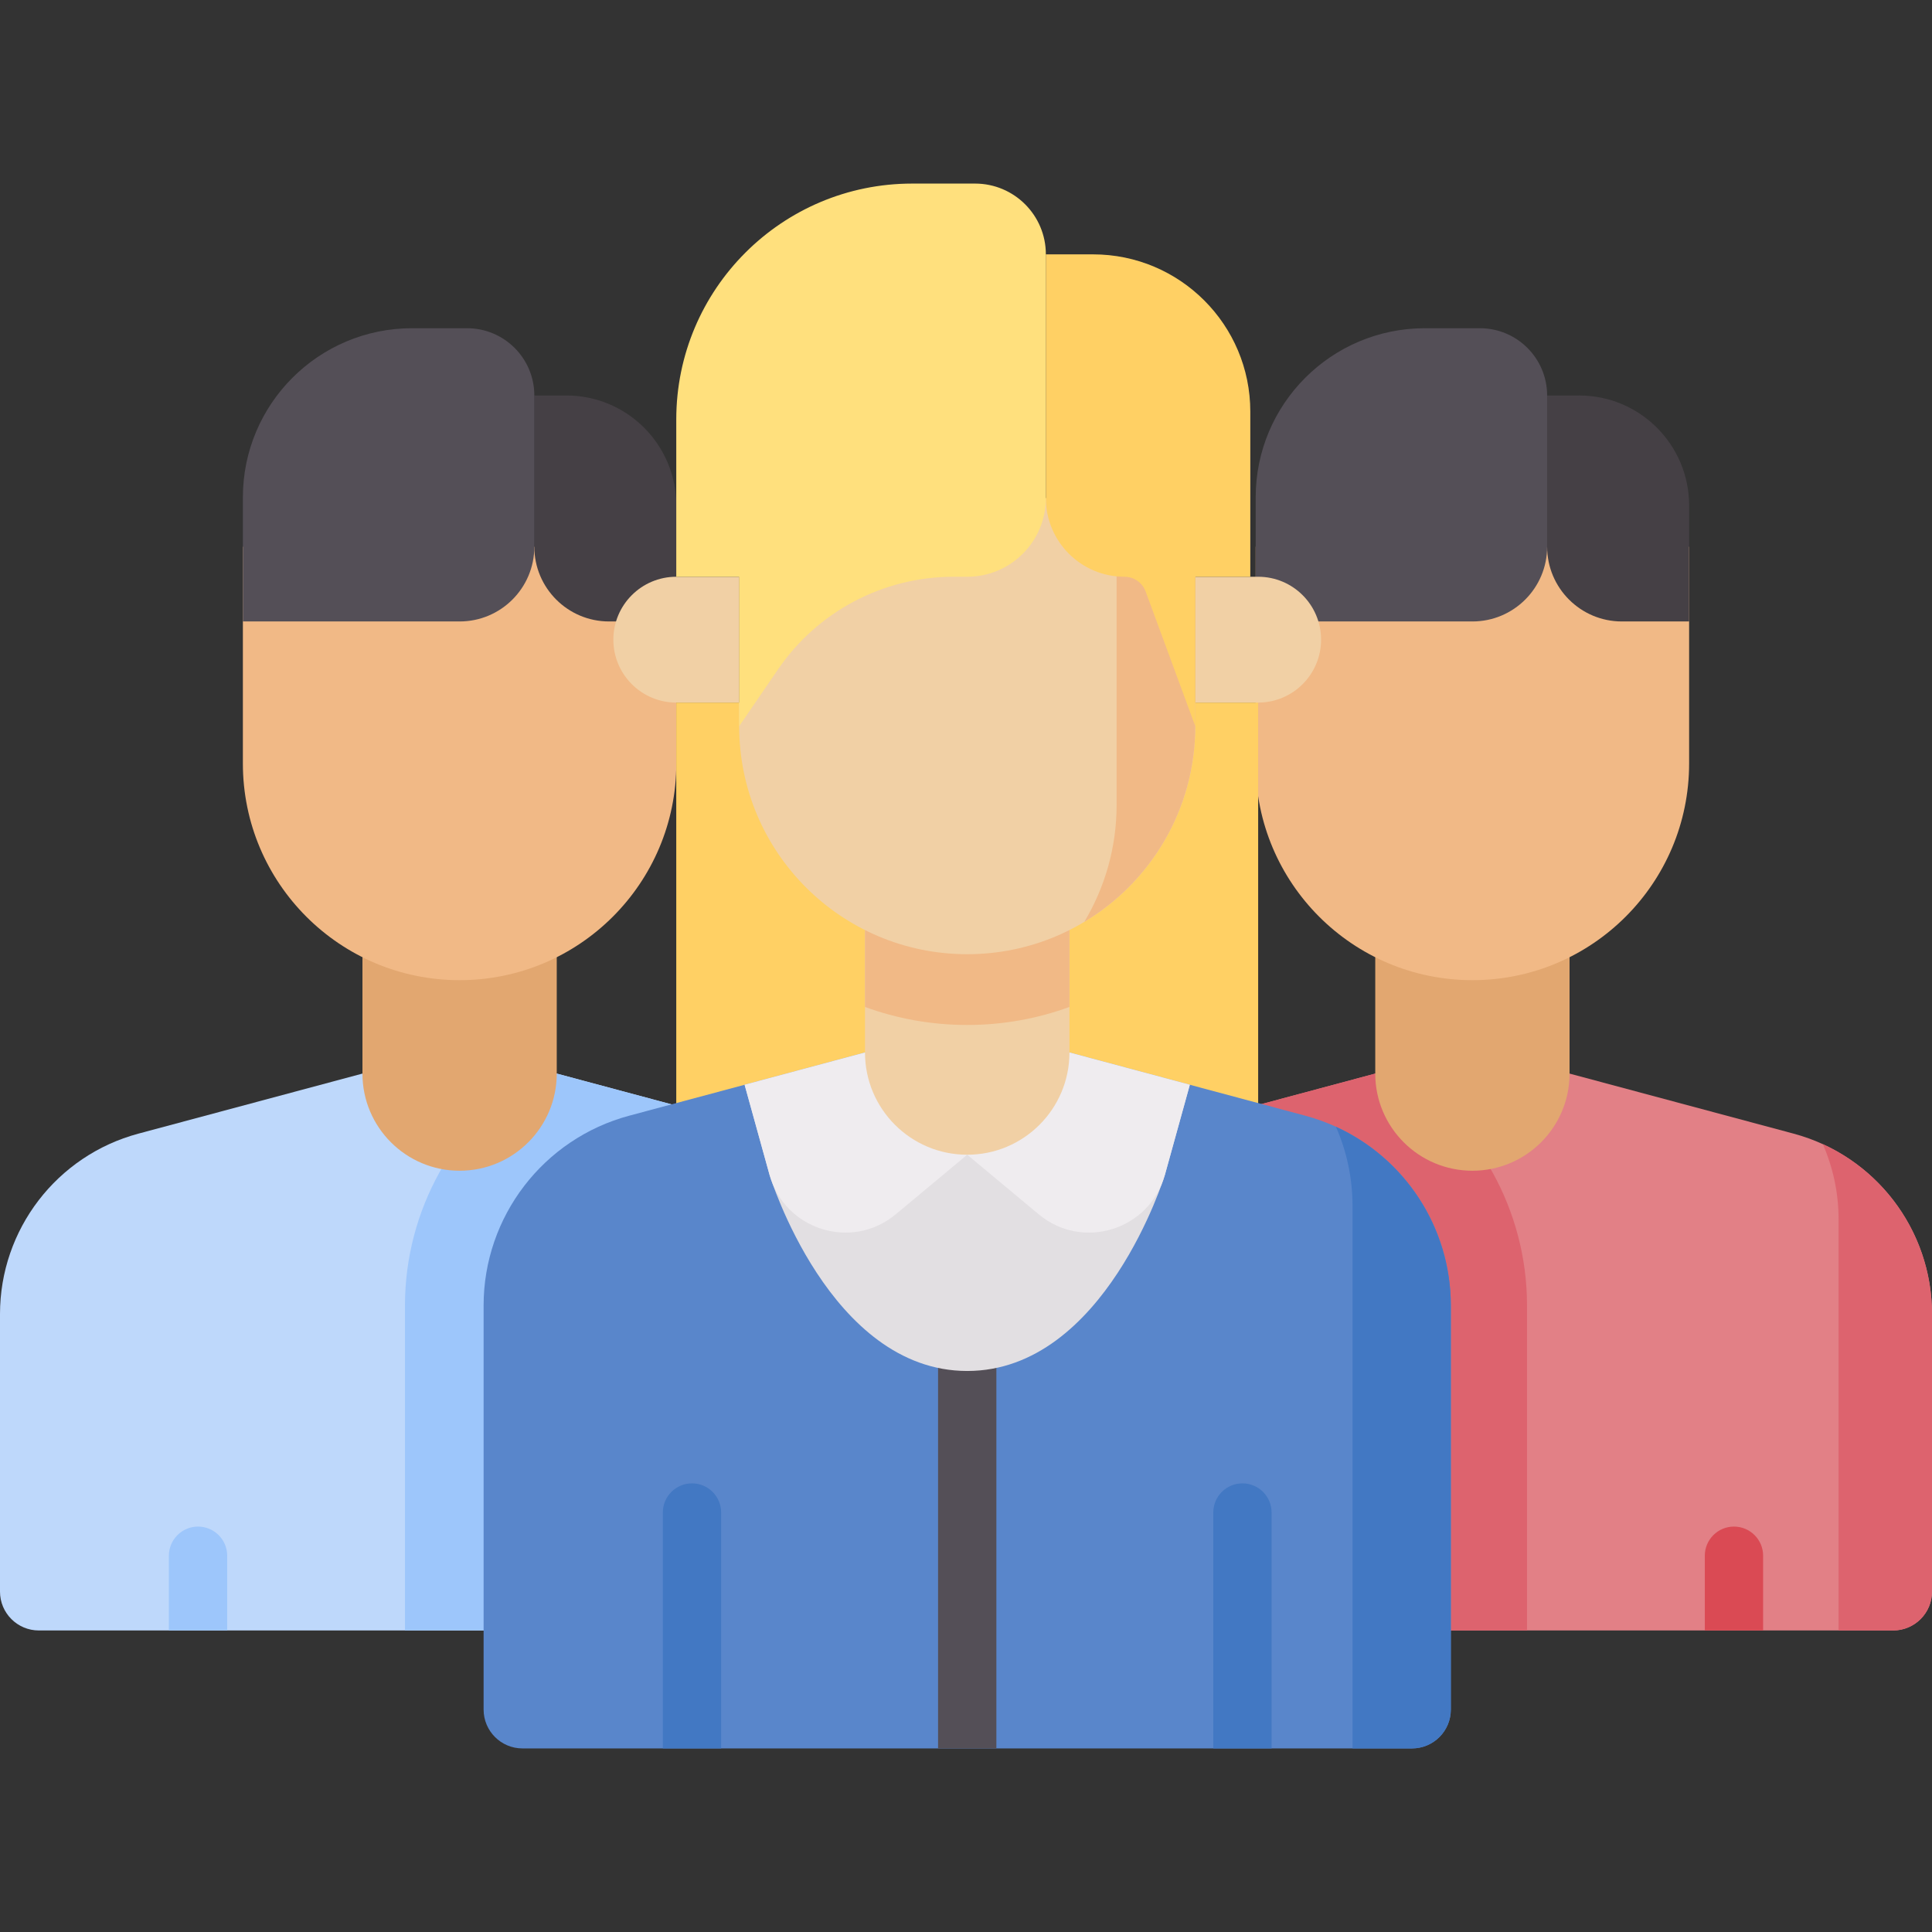
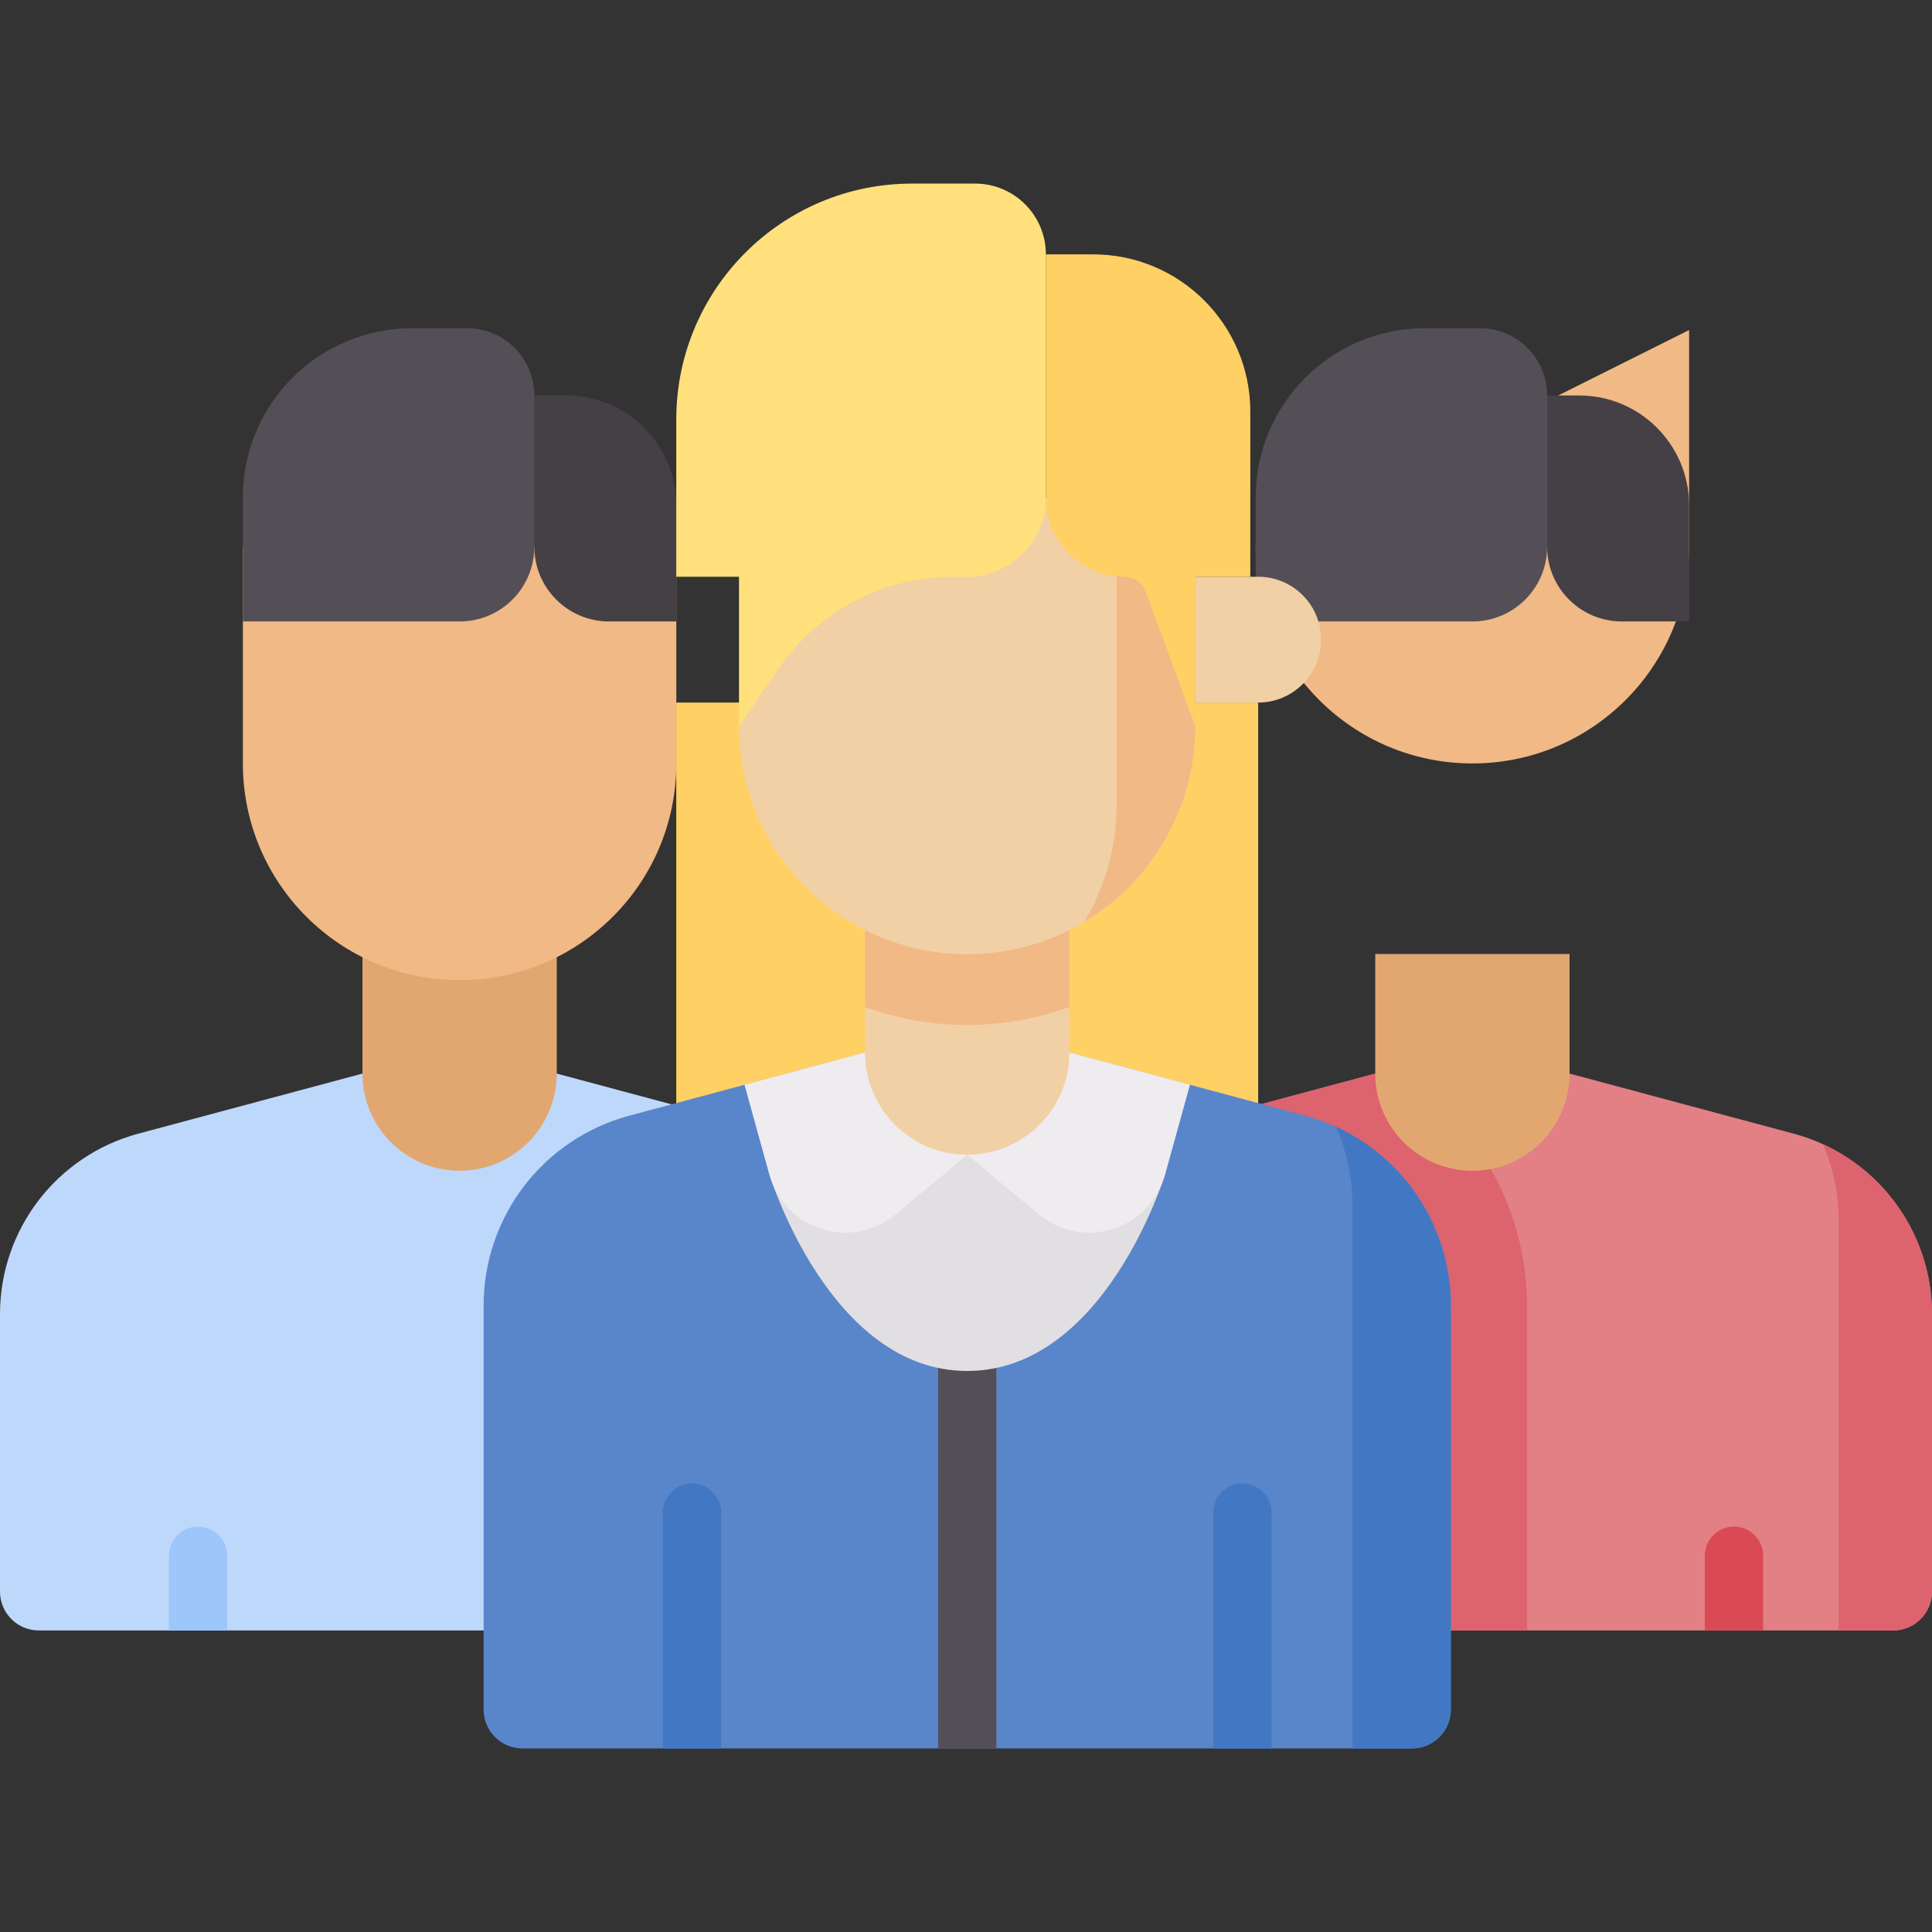
<svg xmlns="http://www.w3.org/2000/svg" id="Capa_1" enable-background="new 0 0 512 512" height="512" viewBox="0 0 512 512" width="512">
  <rect x="0" y="0" width="512" height="512" fill="#333333" stroke="none" />
  <g>
    <path d="m415.948 284.51 59.359 15.911c21.644 5.802 36.693 25.416 36.693 47.823v73.545c0 5.69-4.612 10.302-10.302 10.302h-222.992c-5.69 0-10.302-4.612-10.302-10.302v-73.545c0-22.407 15.049-42.022 36.693-47.823l59.359-15.911z" fill="#e28086" />
    <path d="m404.678 345.987c0-25.349-13.165-48.333-33.728-61.477h-6.494l-59.359 15.911c-21.643 5.801-36.693 25.416-36.693 47.823v73.545c0 5.69 4.612 10.302 10.302 10.302h125.972z" fill="#dd636e" />
    <path d="m483.061 303.207c2.701 6.139 4.183 12.893 4.183 19.923v108.962h14.454c5.69 0 10.302-4.612 10.302-10.302v-73.545c0-19.621-11.539-37.099-28.939-45.038z" fill="#dd636e" />
    <path d="m390.202 310.256c-14.219 0-25.746-11.527-25.746-25.746v-31.687h51.492v31.687c0 14.22-11.527 25.746-25.746 25.746z" fill="#e2a770" />
-     <path d="m332.769 144.889v57.433c0 31.719 25.714 57.433 57.433 57.433s57.433-25.714 57.433-57.433v-57.433z" fill="#f1b986" />
+     <path d="m332.769 144.889c0 31.719 25.714 57.433 57.433 57.433s57.433-25.714 57.433-57.433v-57.433z" fill="#f1b986" />
    <path d="m429.811 164.693h17.824v-30.738c0-16.098-13.05-29.148-29.148-29.148h-8.48v40.082c0 10.937 8.866 19.804 19.804 19.804z" fill="#454045" />
    <path d="m390.202 164.693h-57.433v-32.869c0-24.765 20.076-44.841 44.841-44.841h14.572c9.844 0 17.824 7.98 17.824 17.824v40.082c.001 10.937-8.866 19.804-19.804 19.804z" fill="#544f57" />
    <g>
      <path d="m147.544 284.51 59.359 15.911c21.643 5.801 36.693 25.416 36.693 47.823v73.545c0 5.69-4.612 10.302-10.302 10.302h-222.992c-5.69 0-10.302-4.612-10.302-10.302v-73.545c0-22.407 15.049-42.022 36.693-47.823l59.359-15.911z" fill="#bed8fb" />
-       <path d="m243.596 421.789v-73.545c0-22.407-15.049-42.022-36.693-47.823l-59.359-15.911h-6.495c-20.562 13.144-33.727 36.127-33.727 61.477v86.104h125.972c5.69 0 10.302-4.612 10.302-10.302z" fill="#9dc6fb" />
      <path d="m121.798 310.256c-14.219 0-25.746-11.527-25.746-25.746v-31.687h51.492v31.687c0 14.22-11.527 25.746-25.746 25.746z" fill="#e2a770" />
      <path d="m64.365 144.889v57.433c0 31.719 25.714 57.433 57.433 57.433s57.433-25.714 57.433-57.433v-57.433z" fill="#f1b986" />
      <path d="m161.407 164.693h17.824v-30.738c0-16.098-13.05-29.148-29.148-29.148h-8.48v40.082c-.001 10.937 8.866 19.804 19.804 19.804z" fill="#454045" />
      <path d="m121.798 164.693h-57.433v-32.869c0-24.765 20.076-44.841 44.841-44.841h14.572c9.844 0 17.824 7.98 17.824 17.824v40.082c0 10.937-8.866 19.804-19.804 19.804z" fill="#544f57" />
    </g>
    <g>
      <path d="m179.217 186.189h154.21v137.539h-154.21z" fill="#ffd064" />
      <g>
        <path d="m333.428 186.189h-16.671v-33.343h16.671c9.207 0 16.671 7.464 16.671 16.671 0 9.208-7.464 16.672-16.671 16.672z" fill="#f1d0a5" />
        <path d="m283.414 278.923 62.461 16.742c22.774 6.104 38.61 26.743 38.61 50.322v107.061c0 5.69-4.612 10.302-10.302 10.302h-235.72c-5.69 0-10.302-4.612-10.302-10.302v-107.061c0-23.578 15.836-44.217 38.61-50.322l62.461-16.742z" fill="#5986cb" />
        <path d="m248.596 463.35v-103.891c0-4.268 3.459-7.726 7.726-7.726s7.726 3.459 7.726 7.726v103.891z" fill="#544f57" />
        <path d="m256.323 278.923h27.091l31.904 8.552-6.615 23.888s-15.911 51.959-52.38 51.959-52.38-51.959-52.38-51.959l-6.615-23.888 31.904-8.552z" fill="#e2dfe2" />
        <path d="m229.232 278.923-31.904 8.552 6.615 23.888c4.04 14.589 21.795 20.138 33.424 10.448l18.956-15.796v-27.091h-27.091z" fill="#efecef" />
        <path d="m283.414 278.923 31.904 8.552-6.615 23.888c-4.04 14.589-21.795 20.138-33.424 10.448l-18.956-15.796v-27.091h27.091z" fill="#efecef" />
        <path d="m354.033 298.596c2.842 6.46 4.402 13.567 4.402 20.964v143.79h15.747c5.69 0 10.302-4.612 10.302-10.302v-107.061c0-20.646-12.142-39.037-30.451-47.391z" fill="#4278c3" />
        <path d="m256.323 306.014c-14.962 0-27.091-12.129-27.091-27.091v-33.343h54.182v33.343c0 14.962-12.129 27.091-27.091 27.091z" fill="#f1d0a5" />
        <path d="m229.232 266.853c8.456 3.088 17.58 4.776 27.091 4.776s18.635-1.688 27.091-4.776v-21.273h-54.182z" fill="#f1b986" />
        <path d="m195.889 132.007v60.434c0 33.377 27.057 60.434 60.434 60.434s60.434-27.057 60.434-60.434v-60.434z" fill="#f1d0a5" />
-         <path d="m179.217 186.189h16.671v-33.343h-16.671c-9.207 0-16.671 7.464-16.671 16.671 0 9.208 7.464 16.672 16.671 16.672z" fill="#f1d0a5" />
        <path d="m295.917 132.007v81.273c0 11.345-3.132 21.955-8.57 31.025 17.615-10.56 29.409-29.832 29.409-51.864v-60.434z" fill="#f1b986" />
        <path d="m298.001 152.846c2.504 0 4.743 1.561 5.609 3.911l13.147 35.684v-39.594h14.587v-43.762c0-23.018-18.66-41.678-41.678-41.678h-12.504v64.602c0 11.507 9.33 20.837 20.839 20.837z" fill="#ffd064" />
        <path d="m256.323 152.846h-3.665c-18.573 0-35.949 9.165-46.437 24.493l-10.332 15.101v-39.594h-16.671v-41.678c0-34.528 27.99-62.518 62.518-62.518h16.671c10.358 0 18.755 8.397 18.755 18.755v64.602c0 11.509-9.33 20.839-20.839 20.839z" fill="#ffe07d" />
      </g>
    </g>
    <path d="m451.792 432.091v-19.805c0-4.268 3.459-7.726 7.726-7.726s7.726 3.459 7.726 7.726v19.805z" fill="#da4a54" />
    <path d="m44.756 432.091v-19.805c0-4.268 3.459-7.726 7.726-7.726s7.726 3.459 7.726 7.726v19.805z" fill="#9dc6fb" />
    <g fill="#4278c3">
      <path d="m175.659 463.35v-62.517c0-4.268 3.459-7.726 7.726-7.726s7.726 3.459 7.726 7.726v62.517z" />
      <path d="m321.534 463.35v-62.517c0-4.268 3.459-7.726 7.726-7.726s7.726 3.459 7.726 7.726v62.517z" />
    </g>
  </g>
</svg>